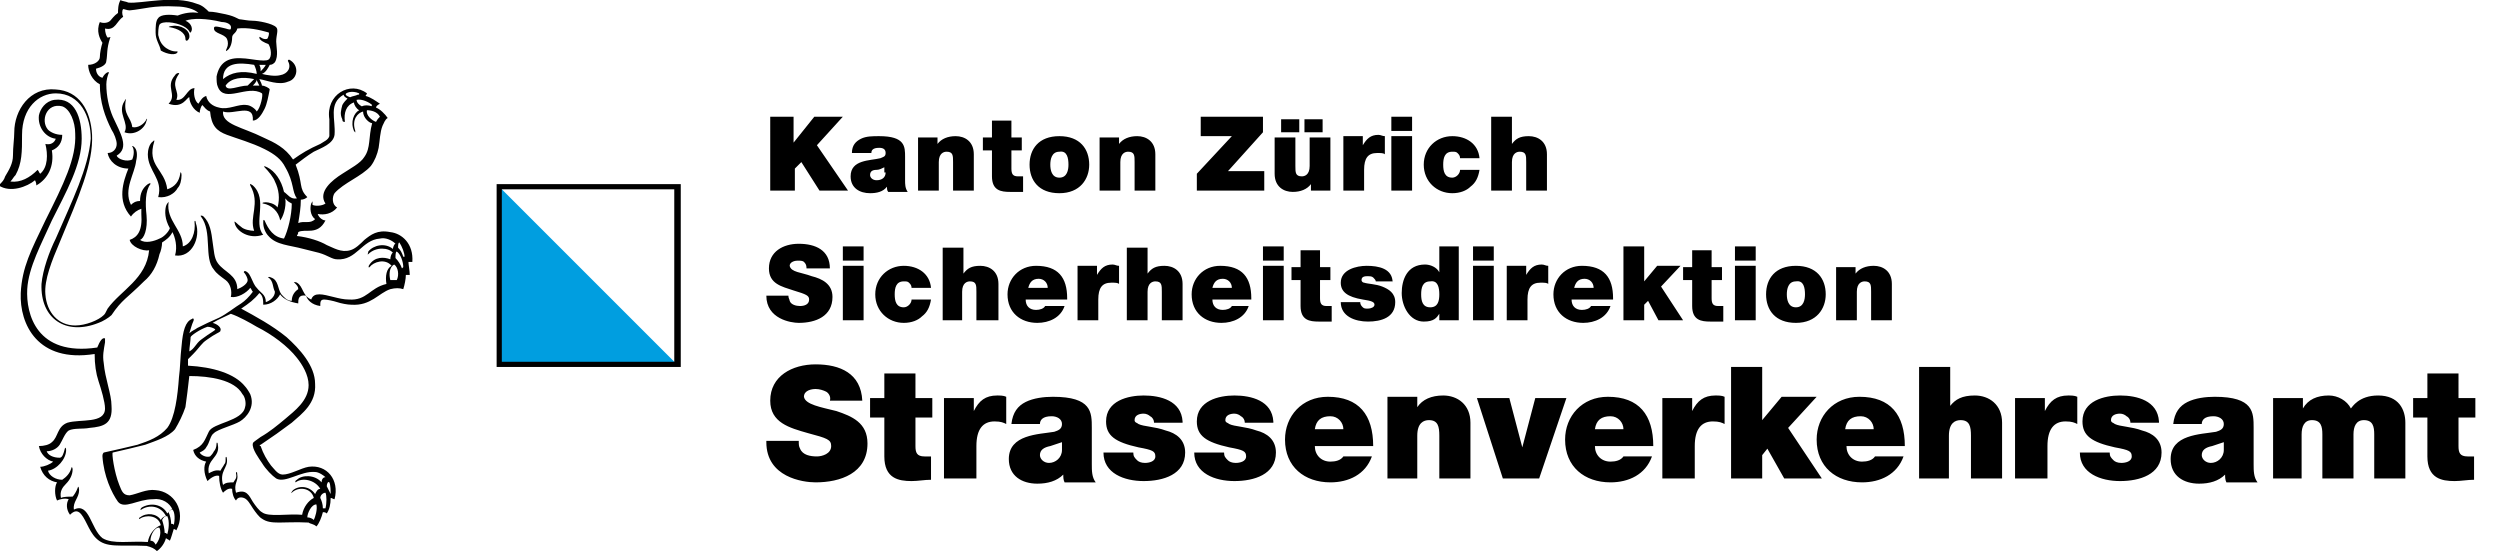
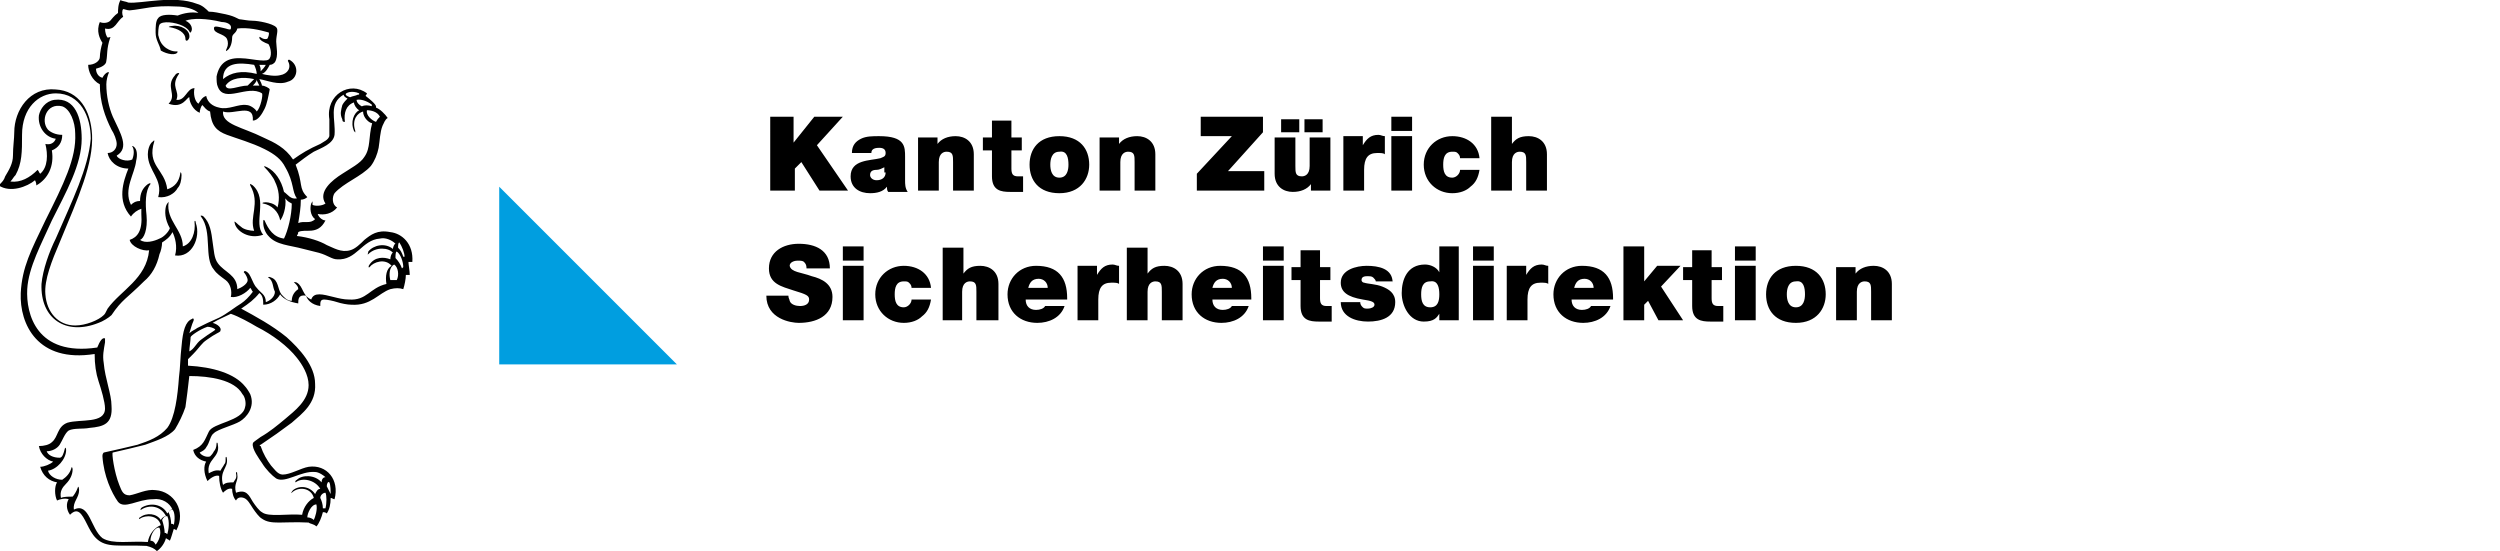
<svg xmlns="http://www.w3.org/2000/svg" version="1.1" id="Ebene_1" x="0px" y="0px" viewBox="0 0 192.8 42.5" style="enable-background:new 0 0 192.8 42.5;" xml:space="preserve">
  <style type="text/css">
	.st0{fill:#009EE0;}
</style>
  <g>
-     <path d="M189.6,28.8h-2.4v1.9h-1.1v1.5h1.1v3c0,1.7,1.1,1.9,2.1,1.9c0.5,0,1-0.1,1.5-0.1v-1.8c-0.2,0-0.4,0-0.5,0   c-0.6,0-0.7-0.3-0.7-0.8v-2.2h1.3v-1.5h-1.3V28.8z M175.1,36.9h2.4v-3.4c0-0.6,0.2-1.1,0.8-1.1c0.7,0,0.8,0.5,0.8,1.1v3.4h2.4v-3.4   c0-0.6,0.2-1.1,0.8-1.1c0.7,0,0.8,0.5,0.8,1.1v3.4h2.4v-4.3c0-1-0.5-2.1-2.1-2.1c-1.5,0-2,0.9-2.1,1c-0.3-0.6-1-1-1.7-1   c-0.9,0-1.6,0.3-2,1h0v-0.8h-2.3V36.9z M173.8,33c0-1.2,0-2.4-3-2.4c-0.7,0-1.5,0.1-2.1,0.4c-0.6,0.3-1,0.8-1.1,1.7h2.2   c0-0.3,0.2-0.6,0.9-0.6c0.4,0,0.8,0.2,0.8,0.6c0,0.4-0.3,0.5-0.6,0.6c-1.2,0.2-3.5,0.2-3.5,2.1c0,1.3,1,1.9,2.2,1.9   c0.8,0,1.5-0.2,2-0.7h0c0,0.2,0,0.4,0.1,0.6h2.4c-0.3-0.4-0.3-0.9-0.3-1.4V33z M171.5,34.7c0,0.6-0.5,1-1,1c-0.4,0-0.7-0.3-0.7-0.6   c0-0.4,0.3-0.6,0.8-0.7c0.3-0.1,0.6-0.2,0.9-0.3V34.7z M166.5,32.5c-0.1-1.6-1.7-2-3-2c-1.2,0-2.9,0.4-2.9,2c0,1.1,0.7,1.6,2.5,2   c1.1,0.2,1.3,0.3,1.3,0.7s-0.5,0.5-0.8,0.5c-0.3,0-0.5-0.1-0.6-0.2c-0.2-0.2-0.3-0.3-0.3-0.6h-2.3c0,1.6,1.6,2.2,3.1,2.2   c1.5,0,3.2-0.5,3.2-2.2c0-1-0.7-1.5-1.5-1.7c-0.8-0.3-1.7-0.3-2.1-0.5c-0.1-0.1-0.3-0.1-0.3-0.3c0-0.4,0.4-0.5,0.7-0.5   c0.2,0,0.4,0.1,0.5,0.2c0.2,0.1,0.3,0.3,0.3,0.5H166.5z M155.5,36.9h2.4v-2.5c0-1.3,0.5-1.9,1.4-1.9c0.5,0,0.7,0.1,0.9,0.2v-2.1   c-0.2-0.1-0.5-0.1-0.7-0.1c-0.9,0-1.4,0.4-1.8,1.2h0v-1h-2.3V36.9z M147.9,36.9h2.4v-3.3c0-1,0.5-1.2,0.9-1.2   c0.7,0,0.8,0.5,0.8,1.2v3.3h2.4v-4.3c0-1.4-1-2.1-2.1-2.1c-1,0-1.5,0.3-1.9,0.8h0v-3h-2.4V36.9z M146.9,34.4c0-2.4-1.1-3.8-3.5-3.8   c-2,0-3.3,1.5-3.3,3.3c0,2.1,1.5,3.3,3.5,3.3c1.4,0,2.7-0.6,3.2-2h-2.2c-0.2,0.3-0.6,0.4-1,0.4c-0.7,0-1.2-0.5-1.2-1.2H146.9z    M142.3,33.1c0.1-0.7,0.5-1,1.2-1c0.6,0,1,0.5,1,1H142.3z M133.5,36.9h2.4v-1.8l0.4-0.5l1.3,2.3h2.9l-2.6-3.9l2.2-2.4h-2.7   l-1.5,1.8v-4.1h-2.4V36.9z M128.3,36.9h2.4v-2.5c0-1.3,0.5-1.9,1.4-1.9c0.5,0,0.7,0.1,0.9,0.2v-2.1c-0.2-0.1-0.5-0.1-0.7-0.1   c-0.9,0-1.4,0.4-1.8,1.2h0v-1h-2.3V36.9z M127.5,34.4c0-2.4-1.1-3.8-3.5-3.8c-2,0-3.3,1.5-3.3,3.3c0,2.1,1.5,3.3,3.5,3.3   c1.4,0,2.7-0.6,3.2-2h-2.2c-0.2,0.3-0.6,0.4-1,0.4c-0.7,0-1.2-0.5-1.2-1.2H127.5z M123,33.1c0.1-0.7,0.5-1,1.2-1c0.6,0,1,0.5,1,1   H123z M120.8,30.7h-2.4l-1,3.8h0l-1-3.8h-2.5l2,6.2h2.8L120.8,30.7z M106.9,36.9h2.4v-3.3c0-1,0.5-1.2,0.9-1.2   c0.7,0,0.8,0.5,0.8,1.2v3.3h2.4v-4.3c0-1.4-1-2.1-2.1-2.1c-0.9,0-1.6,0.3-2,0.9h0v-0.8h-2.3V36.9z M105.9,34.4   c0-2.4-1.1-3.8-3.5-3.8c-2,0-3.3,1.5-3.3,3.3c0,2.1,1.5,3.3,3.5,3.3c1.4,0,2.7-0.6,3.2-2h-2.2c-0.2,0.3-0.6,0.4-1,0.4   c-0.7,0-1.2-0.5-1.2-1.2H105.9z M101.4,33.1c0.1-0.7,0.5-1,1.2-1c0.6,0,1,0.5,1,1H101.4z M98.2,32.5c-0.1-1.6-1.7-2-3-2   c-1.2,0-2.9,0.4-2.9,2c0,1.1,0.7,1.6,2.5,2c1.1,0.2,1.3,0.3,1.3,0.7s-0.5,0.5-0.8,0.5c-0.3,0-0.5-0.1-0.6-0.2   c-0.2-0.2-0.3-0.3-0.3-0.6h-2.3c0,1.6,1.6,2.2,3.1,2.2c1.5,0,3.2-0.5,3.2-2.2c0-1-0.7-1.5-1.5-1.7c-0.8-0.3-1.7-0.3-2.1-0.5   c-0.1-0.1-0.3-0.1-0.3-0.3c0-0.4,0.4-0.5,0.7-0.5c0.2,0,0.4,0.1,0.5,0.2c0.2,0.1,0.3,0.3,0.3,0.5H98.2z M91.2,32.5   c-0.1-1.6-1.7-2-3-2c-1.2,0-2.9,0.4-2.9,2c0,1.1,0.7,1.6,2.5,2c1.1,0.2,1.3,0.3,1.3,0.7s-0.5,0.5-0.8,0.5c-0.3,0-0.5-0.1-0.6-0.2   c-0.2-0.2-0.3-0.3-0.3-0.6h-2.3c0,1.6,1.6,2.2,3.1,2.2c1.5,0,3.2-0.5,3.2-2.2c0-1-0.7-1.5-1.5-1.7c-0.8-0.3-1.7-0.3-2.1-0.5   c-0.1-0.1-0.3-0.1-0.3-0.3c0-0.4,0.4-0.5,0.7-0.5c0.2,0,0.4,0.1,0.5,0.2c0.2,0.1,0.3,0.3,0.3,0.5H91.2z M84.2,33c0-1.2,0-2.4-3-2.4   c-0.7,0-1.5,0.1-2.1,0.4c-0.6,0.3-1,0.8-1.1,1.7h2.2c0-0.3,0.2-0.6,0.9-0.6c0.4,0,0.8,0.2,0.8,0.6c0,0.4-0.3,0.5-0.6,0.6   c-1.2,0.2-3.5,0.2-3.5,2.1c0,1.3,1,1.9,2.2,1.9c0.8,0,1.5-0.2,2-0.7h0c0,0.2,0,0.4,0.1,0.6h2.4c-0.3-0.4-0.3-0.9-0.3-1.4V33z    M81.9,34.7c0,0.6-0.5,1-1,1c-0.4,0-0.7-0.3-0.7-0.6c0-0.4,0.3-0.6,0.8-0.7c0.3-0.1,0.6-0.2,0.9-0.3V34.7z M72.9,36.9h2.4v-2.5   c0-1.3,0.5-1.9,1.4-1.9c0.5,0,0.7,0.1,0.9,0.2v-2.1c-0.2-0.1-0.5-0.1-0.7-0.1c-0.9,0-1.4,0.4-1.8,1.2h0v-1h-2.3V36.9z M70.6,28.8   h-2.4v1.9h-1.1v1.5h1.1v3c0,1.7,1.1,1.9,2.1,1.9c0.5,0,1-0.1,1.5-0.1v-1.8c-0.2,0-0.4,0-0.5,0c-0.6,0-0.7-0.3-0.7-0.8v-2.2h1.3   v-1.5h-1.3V28.8z M59.1,34.1c0,2.7,2.8,3.1,3.8,3.1c1.9,0,4-0.7,4-3c0-1.6-1.2-2.1-2.4-2.5c-1.2-0.3-2.4-0.5-2.5-1.1   c0-0.5,0.6-0.6,0.9-0.6c0.3,0,0.6,0.1,0.8,0.2c0.2,0.1,0.4,0.4,0.3,0.7h2.5c-0.1-2.1-1.7-2.8-3.6-2.8c-1.8,0-3.5,0.9-3.5,2.8   c0,1.7,1.5,2.1,2.9,2.5c1.5,0.4,1.8,0.5,1.8,1c0,0.6-0.7,0.8-1.1,0.8c-0.5,0-1.1-0.1-1.3-0.6c-0.1-0.2-0.1-0.3-0.1-0.6H59.1z" />
    <path d="M141.6,24.7h1.6v-2.2c0-0.7,0.4-0.8,0.6-0.8c0.5,0,0.5,0.3,0.5,0.8v2.2h1.6v-2.8c0-1-0.7-1.4-1.4-1.4   c-0.6,0-1.1,0.2-1.4,0.6h0v-0.5h-1.5V24.7z M139.2,22.7c0,0.4-0.1,1-0.7,1c-0.6,0-0.7-0.6-0.7-1c0-0.4,0.1-1,0.7-1   C139.1,21.6,139.2,22.2,139.2,22.7 M140.8,22.7c0-1.2-0.7-2.2-2.3-2.2s-2.3,1-2.3,2.2c0,1.2,0.7,2.2,2.3,2.2S140.8,23.8,140.8,22.7    M135.4,19h-1.6v1.1h1.6V19z M133.8,24.7h1.6v-4.2h-1.6V24.7z M132.1,19.3h-1.6v1.3h-0.7v1h0.7v2c0,1.1,0.7,1.2,1.4,1.2   c0.3,0,0.7,0,1,0v-1.2c-0.1,0-0.2,0-0.4,0c-0.4,0-0.5-0.2-0.5-0.6v-1.4h0.8v-1h-0.8V19.3z M125.2,24.7h1.6v-1.2l0.3-0.3l0.8,1.5   h1.9l-1.7-2.6l1.5-1.6h-1.8l-1,1.2V19h-1.6V24.7z M124.4,23c0-1.6-0.7-2.5-2.4-2.5c-1.3,0-2.2,1-2.2,2.2c0,1.4,1,2.2,2.3,2.2   c0.9,0,1.8-0.4,2.1-1.3h-1.5c-0.1,0.2-0.4,0.3-0.7,0.3c-0.5,0-0.8-0.3-0.8-0.8H124.4z M121.4,22.2c0.1-0.4,0.3-0.7,0.8-0.7   c0.4,0,0.7,0.3,0.7,0.7H121.4z M116.2,24.7h1.6v-1.6c0-0.9,0.3-1.3,1-1.3c0.3,0,0.5,0,0.6,0.1v-1.4c-0.2,0-0.3-0.1-0.5-0.1   c-0.6,0-0.9,0.3-1.2,0.8h0v-0.7h-1.5V24.7z M115.2,19h-1.6v1.1h1.6V19z M113.6,24.7h1.6v-4.2h-1.6V24.7z M111,22.7   c0,0.5-0.1,1-0.7,1c-0.6,0-0.7-0.5-0.7-1c0-0.5,0.1-1,0.7-1C110.9,21.6,111,22.2,111,22.7 M112.6,19H111v2h0   c-0.2-0.4-0.7-0.6-1.1-0.6c-1.4,0-1.8,1.2-1.8,2.2c0,1,0.6,2.2,1.7,2.2c0.8,0,1-0.3,1.2-0.6h0v0.5h1.5V19z M107.4,21.8   c0-1.1-1.1-1.3-2-1.3c-0.8,0-2,0.3-2,1.3c0,0.7,0.5,1.1,1.7,1.3c0.7,0.1,0.9,0.2,0.9,0.4s-0.3,0.3-0.5,0.3c-0.2,0-0.3,0-0.4-0.1   c-0.1-0.1-0.2-0.2-0.2-0.4h-1.5c0,1.1,1.1,1.5,2.1,1.5c1,0,2.1-0.3,2.1-1.5c0-0.7-0.5-1-1-1.2c-0.5-0.2-1.1-0.2-1.4-0.3   c-0.1,0-0.2-0.1-0.2-0.2c0-0.3,0.3-0.3,0.5-0.3c0.1,0,0.3,0,0.4,0.1c0.1,0.1,0.2,0.2,0.2,0.3H107.4z M101.9,19.3h-1.6v1.3h-0.7v1   h0.7v2c0,1.1,0.7,1.2,1.4,1.2c0.3,0,0.7,0,1,0v-1.2c-0.1,0-0.2,0-0.4,0c-0.4,0-0.5-0.2-0.5-0.6v-1.4h0.8v-1h-0.8V19.3z M99,19h-1.6   v1.1H99V19z M97.4,24.7H99v-4.2h-1.6V24.7z M96.5,23c0-1.6-0.7-2.5-2.4-2.5c-1.3,0-2.2,1-2.2,2.2c0,1.4,1,2.2,2.3,2.2   c0.9,0,1.8-0.4,2.1-1.3H95c-0.1,0.2-0.4,0.3-0.7,0.3c-0.5,0-0.8-0.3-0.8-0.8H96.5z M93.5,22.2c0.1-0.4,0.3-0.7,0.8-0.7   c0.4,0,0.7,0.3,0.7,0.7H93.5z M86.9,24.7h1.6v-2.2c0-0.7,0.4-0.8,0.6-0.8c0.5,0,0.5,0.3,0.5,0.8v2.2h1.6v-2.8c0-1-0.7-1.4-1.4-1.4   c-0.7,0-1,0.2-1.3,0.6h0v-2h-1.6V24.7z M83.1,24.7h1.6v-1.6c0-0.9,0.3-1.3,1-1.3c0.3,0,0.5,0,0.6,0.1v-1.4c-0.2,0-0.3-0.1-0.5-0.1   c-0.6,0-0.9,0.3-1.2,0.8h0v-0.7h-1.5V24.7z M82.3,23c0-1.6-0.7-2.5-2.4-2.5c-1.3,0-2.2,1-2.2,2.2c0,1.4,1,2.2,2.3,2.2   c0.9,0,1.8-0.4,2.1-1.3h-1.5c-0.1,0.2-0.4,0.3-0.7,0.3c-0.5,0-0.8-0.3-0.8-0.8H82.3z M79.3,22.2c0.1-0.4,0.3-0.7,0.8-0.7   c0.4,0,0.7,0.3,0.7,0.7H79.3z M72.6,24.7h1.6v-2.2c0-0.7,0.4-0.8,0.6-0.8c0.5,0,0.5,0.3,0.5,0.8v2.2H77v-2.8c0-1-0.7-1.4-1.4-1.4   c-0.7,0-1,0.2-1.3,0.6h0v-2h-1.6V24.7z M71.8,22.2c-0.1-1.1-1-1.7-2.1-1.7c-1.2,0-2.2,0.9-2.2,2.2s1,2.2,2.2,2.2   c0.6,0,1.1-0.2,1.4-0.5c0.4-0.3,0.6-0.7,0.7-1.3h-1.5c0,0.3-0.3,0.6-0.6,0.6c-0.6,0-0.7-0.5-0.7-1s0.1-1,0.7-1c0.2,0,0.3,0,0.4,0.1   c0.1,0.1,0.2,0.2,0.2,0.4H71.8z M66.6,19H65v1.1h1.6V19z M65,24.7h1.6v-4.2H65V24.7z M59.1,22.8c0,1.8,1.9,2.1,2.5,2.1   c1.3,0,2.6-0.5,2.6-2c0-1-0.8-1.4-1.6-1.6C61.8,21,61,21,60.9,20.5c0-0.3,0.4-0.4,0.6-0.4c0.2,0,0.4,0,0.5,0.1   c0.1,0.1,0.2,0.2,0.2,0.5H64c0-1.4-1.1-1.9-2.4-1.9c-1.2,0-2.3,0.6-2.3,1.9c0,1.2,1,1.4,1.9,1.7c1,0.3,1.2,0.4,1.2,0.7   c0,0.4-0.4,0.5-0.7,0.5c-0.3,0-0.7-0.1-0.8-0.4c0-0.1-0.1-0.2-0.1-0.4H59.1z" />
    <path d="M115,14.7h1.6v-2.2c0-0.7,0.4-0.8,0.6-0.8c0.5,0,0.5,0.3,0.5,0.8v2.2h1.6v-2.8c0-1-0.7-1.4-1.4-1.4c-0.7,0-1,0.2-1.3,0.6h0   V9H115V14.7z M114.1,12.2c-0.1-1.1-1-1.7-2.1-1.7c-1.2,0-2.2,0.9-2.2,2.2c0,1.3,1,2.2,2.2,2.2c0.6,0,1.1-0.2,1.4-0.5   c0.4-0.3,0.6-0.7,0.7-1.3h-1.5c0,0.3-0.3,0.6-0.6,0.6c-0.6,0-0.7-0.5-0.7-1c0-0.5,0.1-1,0.7-1c0.2,0,0.3,0,0.4,0.1   c0.1,0.1,0.2,0.2,0.2,0.4H114.1z M108.9,9h-1.6v1.1h1.6V9z M107.3,14.7h1.6v-4.2h-1.6V14.7z M103.6,14.7h1.6v-1.6   c0-0.9,0.3-1.3,1-1.3c0.3,0,0.5,0,0.6,0.1v-1.4c-0.2,0-0.3-0.1-0.5-0.1c-0.6,0-0.9,0.3-1.2,0.8h0v-0.7h-1.5V14.7z M98.8,10.2h1.4   v-1h-1.4V10.2z M100.6,10.2h1.4v-1h-1.4V10.2z M102.6,10.6H101v2.2c0,0.7-0.4,0.8-0.6,0.8c-0.5,0-0.5-0.3-0.5-0.8v-2.2h-1.6v2.8   c0,1,0.7,1.4,1.4,1.4c0.6,0,1.1-0.2,1.4-0.6h0v0.5h1.5V10.6z M92.4,14.7h5.1v-1.5h-2.8l2.7-3V9h-4.8v1.5H95l-2.7,2.9V14.7z    M84.8,14.7h1.6v-2.2c0-0.7,0.4-0.8,0.6-0.8c0.5,0,0.5,0.3,0.5,0.8v2.2h1.6v-2.8c0-1-0.7-1.4-1.4-1.4c-0.6,0-1.1,0.2-1.4,0.6h0   v-0.5h-1.5V14.7z M82.4,12.7c0,0.4-0.1,1-0.7,1c-0.6,0-0.7-0.6-0.7-1c0-0.4,0.1-1,0.7-1C82.3,11.6,82.4,12.2,82.4,12.7 M84,12.7   c0-1.2-0.7-2.2-2.3-2.2c-1.6,0-2.3,1-2.3,2.2c0,1.2,0.7,2.2,2.3,2.2C83.3,14.9,84,13.8,84,12.7 M78.1,9.3h-1.6v1.3h-0.7v1h0.7v2   c0,1.1,0.7,1.2,1.4,1.2c0.3,0,0.7,0,1,0v-1.2c-0.1,0-0.2,0-0.4,0c-0.4,0-0.5-0.2-0.5-0.6v-1.4h0.8v-1h-0.8V9.3z M70.8,14.7h1.6   v-2.2c0-0.7,0.4-0.8,0.6-0.8c0.5,0,0.5,0.3,0.5,0.8v2.2h1.6v-2.8c0-1-0.7-1.4-1.4-1.4c-0.6,0-1.1,0.2-1.4,0.6h0v-0.5h-1.5V14.7z    M69.8,12.1c0-0.8,0-1.6-2-1.6c-0.5,0-1,0-1.4,0.2c-0.4,0.2-0.7,0.5-0.7,1.1h1.5c0-0.2,0.1-0.4,0.6-0.4c0.3,0,0.5,0.1,0.5,0.4   c0,0.3-0.2,0.3-0.4,0.4c-0.8,0.2-2.3,0.1-2.3,1.4c0,0.9,0.7,1.3,1.5,1.3c0.5,0,1-0.1,1.3-0.5h0c0,0.1,0,0.3,0.1,0.4H70   c-0.2-0.3-0.2-0.6-0.2-0.9V12.1z M68.3,13.3c0,0.4-0.3,0.6-0.7,0.6c-0.3,0-0.5-0.2-0.5-0.4c0-0.3,0.2-0.4,0.5-0.4   c0.2,0,0.4-0.1,0.6-0.2V13.3z M59.5,14.7h1.8v-1.7l0.5-0.5l1.4,2.2h2.2l-2.4-3.5L65,9h-2.2l-1.6,2h0V9h-1.8V14.7z" />
-     <path d="M11.6,41.7c0.2,0,0.3,0.1,0.4,0.3c0.2-0.2,0.5-0.8,0.3-1.3C12,40.6,11.6,41.2,11.6,41.7 M12.5,40.1c0.1,0.3,0.2,0.7,0.2,1   c0.1,0,0.1,0,0.2,0.1c0.1-0.3,0.2-1,0-1.4C12.7,39.8,12.6,39.9,12.5,40.1 M13.4,40.5c0.1-0.4,0.1-1-0.1-1.2c0-0.1-0.3,0.1-0.3,0.2   c0.1,0.2,0.2,0.6,0.2,0.9C13.3,40.4,13.4,40.4,13.4,40.5 M23.7,39.9c0.2,0,0.4,0.1,0.5,0.2c0.1-0.2,0.3-0.8,0.2-1.2   C24,38.9,23.7,39.6,23.7,39.9 M24.7,38.4c0.1,0.2,0.2,0.5,0.2,0.8c0.1,0,0.1,0,0.2,0c0.1-0.4,0.1-1,0-1.2   C24.9,38,24.7,38.2,24.7,38.4 M25.5,38.1c0-0.2,0-0.7-0.1-0.9c-0.1-0.1-0.2,0.1-0.2,0.3c0.1,0.2,0.2,0.4,0.3,0.6   C25.4,38.1,25.4,38.1,25.5,38.1 M16,25.2c-0.6,0.2-1.3,0.7-1.3,0.8c0,0.3-0.1,0.8-0.1,1.1c0.4-0.2,0.5-0.6,0.9-0.9   c0.8-0.6,1.1-0.7,1.1-0.8C16.5,25.3,16.2,25.2,16,25.2 M24.3,36.4c-1.1-0.1-2.3,0.9-3,0.5c-0.3-0.2-0.8-0.7-1.1-1.2   c-0.2-0.3-0.8-1.1-0.7-1.5c0-0.1,0.2-0.2,0.6-0.5c0.7-0.4,1.3-0.9,1.9-1.4c0.7-0.6,1.8-1.4,1.8-2.6c0-0.8-0.5-1.6-0.9-2.1   c-0.7-0.9-1.9-1.8-3.1-2.4c-0.5-0.3-1.4-0.8-2-1c-0.6,0.3-0.9,0.4-1.4,0.7c0.4,0.1,0.7,0.4,0.6,0.6c0,0.1-0.1,0.1-0.6,0.4   c-0.3,0.2-0.6,0.4-0.7,0.5c-0.3,0.3-0.5,0.6-0.8,0.9c-0.2,0.2-0.3,0.3-0.4,0.4c0,0.2,0,0.3,0,0.5c1.9,0.1,3.6,0.6,4.4,1.6   c0.1,0.1,0.3,0.4,0.4,0.6c0.4,1-0.3,1.8-0.8,2.1c-0.5,0.3-1.7,0.6-2,0.9c-0.3,0.2-0.3,0.7-0.6,1.1c-0.1,0.2-0.3,0.3-0.5,0.4   c0.1,0.2,0.5,0.4,0.8,0.3c0.1-0.1,0.2-0.2,0.3-0.4c0.1-0.1,0.2-0.3,0.2-0.6c0-0.1,0.1-0.1,0.1,0.1c0.2,1-0.9,1.1-0.7,2.2   c0.2-0.1,0.5-0.3,0.9-0.2c0.1-0.2,0.2-0.3,0.3-0.5c0.1-0.1,0.1-0.2,0.1-0.5c0-0.1,0.1-0.1,0.1,0.1c0.1,0.7-0.6,0.9-0.3,2   c0.2-0.2,0.5-0.2,0.8-0.2c0.1-0.2,0.3-0.3,0.2-0.7c0-0.1,0.1-0.2,0.1,0.1c0.1,0.5-0.3,0.7-0.1,1.4c0.8-0.3,1,0.2,1.3,0.7   c0.2,0.3,0.5,0.7,0.7,0.8c0.5,0.4,2,0.1,3.1,0.2c0.1-0.6,0.5-1.1,0.9-1.3c-0.2-0.8-1.2-0.9-1.7-0.4c-0.1,0.1,0-0.1,0.1-0.2   c0.5-0.4,1.3-0.3,1.7,0.3c0.1-0.2,0.2-0.4,0.4-0.4c-0.4-0.7-1.4-0.9-1.9-0.5c0,0-0.1-0.1,0.1-0.2c0.4-0.4,1.4-0.4,1.9,0.2   c0-0.2,0.1-0.4,0.3-0.4C25,36.7,24.6,36.4,24.3,36.4 M30.4,20.4c-0.4,0.2-0.4,0.8-0.3,1.2c0.2,0,0.3,0,0.5,0   C30.8,21.2,30.7,20.6,30.4,20.4 M31.1,20.6c0-0.4-0.2-1-0.5-1.2c-0.1,0-0.1,0.3-0.1,0.5c0.2,0.2,0.4,0.5,0.5,0.8   C31,20.7,31.1,20.6,31.1,20.6 M30.7,19.1c0.2,0.2,0.3,0.4,0.4,0.7c0,0,0.1,0,0.1,0c0-0.3-0.2-0.8-0.4-1.1   C30.7,18.7,30.7,19,30.7,19.1 M29.3,9c-0.2-0.4-0.7-0.5-1-0.5c-0.1,0.4,0.4,0.8,0.7,0.9C29.1,9.2,29.2,9.1,29.3,9 M28.7,8.1   c-0.2-0.2-0.8-0.5-1.2-0.4c0,0.2,0.2,0.4,0.4,0.5c0.2-0.1,0.5-0.1,0.8,0C28.6,8.2,28.7,8.1,28.7,8.1 M26.4,9.2   c-0.2-0.4-0.1-0.7,0-1.1c0.1-0.2,0.3-0.4,0.4-0.5c-0.2-0.1-0.3-0.2-0.3-0.3c-1.2,0.7-0.6,1.9-0.7,3.1c-0.1,0.7-1,1-1.6,1.3   c-0.5,0.3-1,0.7-1.4,1c0.6,1.5,0.2,1.8,0.9,2.5c-0.1,0.1-0.3,0.2-0.5,0.2c0,0.6-0.1,1.2-0.2,1.8c0.5-0.2,0.9,0.1,1.3-0.3   c-0.4-0.3-0.4-0.9-0.3-1.2c0.1-0.2,0.1-0.2,0.1-0.1c0,0.1,0,0.2,0,0.2c0.2,0.1,0.7,0.1,1-0.1c-0.6-0.9,0.5-1.8,1.3-2.3   c0.6-0.4,1.4-0.8,1.7-1.3c0.5-0.7,0.3-1.5,0.6-2.6C28.5,9.5,28,9.1,28,8.6c-0.4,0.1-0.9,0.6-0.6,1.5c0,0.2,0,0.1-0.1,0   c-0.3-0.7,0-1.4,0.4-1.6c-0.2-0.1-0.4-0.4-0.4-0.6c-0.6,0.2-0.8,0.8-0.7,1.5C26.5,9.4,26.4,9.4,26.4,9.2 M27.7,7.2   c-0.2-0.1-0.7-0.2-1,0c-0.1,0.1,0,0.2,0.3,0.3c0.2-0.1,0.4-0.1,0.6-0.2C27.7,7.3,27.7,7.3,27.7,7.2 M19.8,6.2   C19.8,6.1,19.7,6.2,19.8,6.2c-0.1,0.2-0.2,0.3-0.3,0.4c0.1,0,0.4,0,0.5,0C19.9,6.4,19.8,6.2,19.8,6.2 M17.4,6.6c0.1,0.5,1,0,1.7,0   c0.2-0.2,0.4-0.4,0.5-0.5C18.7,5.9,17.8,6,17.4,6.6 M20,5c0.1,0.2,0.1,0.3,0.1,0.4c0,0.1,0,0.1,0,0.1c0.1-0.1,0.3-0.3,0.4-0.5   C20.3,5,20.1,5,20,5 M17.2,6.1c0.6-0.5,1.4-0.7,2.6-0.4c0-0.2-0.1-0.5-0.2-0.7C18.4,4.8,17.2,4.8,17.2,6.1 M13.6,0.5   c-1.8-0.1-2.5,0.2-3.6,0.3c-0.2,0-0.4-0.1-0.5-0.1c-0.1,0.1-0.1,0.4,0,0.6C9,1.6,8.9,2.4,8.1,2.2C8.1,2.5,8.2,2.8,8.3,2.9   c0.1,0,0.3-0.1,0.2,0C8.2,3.8,8.3,4.2,8.2,4.7c0,0.3-0.4,0.5-0.8,0.6c0,0.2,0.1,0.6,0.5,0.7c0.2-0.4,0.5-0.5,0.5-0.4   C8.3,5.8,8.2,6.2,8.2,6.5c0,0.9,0.2,1.8,0.5,2.5c0.6,1.3,1.3,2.4,0.3,3c0.1,0.3,0.8,0.5,1.2,0.3c0.2-0.5,0.1-0.9,0-1   c0,0,0-0.1,0.1,0c0.3,0.2,0.3,0.7,0.2,1.1c-0.1,1-1,2.2-0.4,3.4c0.2-0.2,0.4-0.3,0.7-0.3c0-0.6,0.2-1,0.6-1.3   c0.2-0.1,0.2-0.1,0.2,0c-0.4,0.5-0.4,1.5-0.3,2.4c0.1,1.1-0.2,1.8-0.5,1.9c0.4,0.3,1.1,0.1,1.5-0.1c0.3-0.1,0.7-0.5,0.8-0.8   c-0.4-0.7-0.4-1.3-0.3-1.7c0.1-0.3,0.3-0.4,0.2-0.3c-0.2,1.4,1.1,2.1,1.1,3.4c0.7-0.2,1-1.1,0.9-1.9c0-0.1,0.1-0.1,0.1,0.1   c0.4,1.1-0.3,2.7-1.6,2.5c0.2-0.7,0-1.4-0.2-1.8c-0.2,0.4-0.5,0.6-0.8,0.8c0,0.3-0.1,0.7-0.2,0.9c-0.2,0.9-0.6,1.6-1.2,2.1   c-1.3,1.3-1.7,1.4-2.5,2.6c-0.2,0.2-0.7,0.5-1,0.6c-2.5,1-4.5-0.3-4.4-3c0.1-1.1,0.6-2.5,1.1-3.5c1.3-3,2.5-5.4,2.7-7.7   C7,9,6.2,7.2,4.3,7.2c-1.3,0-2.6,1.1-2.6,3.2c0,1.3,0,2.2-0.5,3.1C1,13.7,1,13.8,0.8,14c0.8,0.1,1.5-0.3,2.1-0.9   C3,13.2,3,13.3,3.1,13.4c0.6-0.5,0.6-1.5,0.4-2.3c0.4,0.1,0.7-0.1,0.8-0.4c-0.8-0.1-1.4-0.9-1.3-1.8c0.1-0.5,0.5-1.1,1.2-1.2   c1.6-0.2,2.1,1.4,2.1,3c0,2-1.2,4.1-2.3,6.3c-0.8,1.8-1.8,3.6-1.9,5.3c-0.1,1.9,0.7,5.2,5.4,4.5c0.2-0.5,0.4-0.8,0.6-0.7   c0,0,0,0.1,0,0.3C8,27,7.9,27.4,8,28c0.1,1.2,0.6,2.4,0.6,3.3C8.7,32.7,8,32.9,6.9,33c-0.5,0.1-1.2,0-1.6,0.2   C5,33.4,4.8,34,4.6,34.3c-0.2,0.3-0.6,0.5-1,0.5c0.1,0.3,0.5,0.5,1,0.5C4.8,35.3,4.9,35,5,34.6c0-0.1,0.1-0.1,0.1,0.1   c0,0.7-0.7,1.5-1.4,1.6C3.8,36.7,4.3,37,4.8,37c0.3-0.2,0.6-0.5,0.7-0.9c0-0.1,0.1-0.1,0.1,0.1c0,0.4-0.2,0.8-0.5,1.1   c-0.3,0.3-0.5,0.6-0.4,1.1c0.2-0.1,0.6-0.1,0.9-0.1c0.1-0.1,0.3-0.4,0.4-0.7c0-0.1,0.1-0.1,0.1,0.2c0,0.6-0.5,0.9-0.4,1.5   c1.2-0.6,1.3,1.5,2.2,2.2c0.8,0.5,2.2,0.2,3.5,0.3c0.1-0.6,0.5-1.1,1-1.3c-0.2-0.8-1.2-0.8-1.6-0.5c-0.1,0.1-0.1-0.1,0-0.1   c0.5-0.4,1.3-0.3,1.6,0.2c0.1-0.2,0.3-0.3,0.4-0.3c-0.4-0.8-1.3-0.9-1.9-0.5c-0.1,0.1-0.1-0.1,0.1-0.2c0.8-0.4,1.6-0.1,1.9,0.5   c0.1-0.1,0.2-0.3,0.4-0.3c-0.2-0.5-0.8-0.9-1.5-0.8c-1.2,0-2.2,0.8-2.7,0.2c-0.5-0.7-1.1-2-1.2-3.5c0-0.1,0-0.2,0.1-0.3   c0.9-0.2,1.8-0.4,2.6-0.6c0.9-0.3,1.7-0.6,2.3-1.3c0.6-0.8,0.8-2.5,0.9-3.9c0.1-0.7,0.1-1.6,0.2-2.4c0.1-1.2,0.3-1.9,0.8-2.1   c0.1-0.1,0.2,0,0.1,0.2c-0.1,0.2-0.2,0.6-0.3,0.9c0.2-0.2,0.5-0.3,0.6-0.4c0.6-0.3,1-0.5,1.7-0.8c0.6-0.3,1.2-0.8,1.7-1.1   c0.3-0.2,0.6-0.5,0.9-0.9c-0.1-0.1-0.1-0.2-0.2-0.3c-0.3,0.4-1,0.8-1.5,0.7c0.1-0.4,0-1-0.4-1.3c-0.4-0.3-0.7-0.5-0.9-0.8   c-0.8-0.9-0.1-2.9-1-4.1c-0.1-0.1,0.1-0.1,0.2,0c0.5,0.5,0.6,1.2,0.7,2c0.1,0.6,0.1,1.2,0.4,1.6c0.5,0.7,1.5,0.9,1.5,2   c0.3-0.1,0.8-0.4,0.8-0.7c0-0.1-0.1-0.4-0.3-0.6c0,0,0-0.1,0.1-0.1c0.3,0.1,0.4,0.4,0.5,0.6c0.1,0.2,0.2,0.5,0.4,0.7   c0.3,0.4,0.7,0.5,0.7,1.1c0.3-0.1,0.7-0.4,0.7-0.8c-0.2-0.4-0.1-0.8-0.5-1.1c-0.1,0,0-0.1,0.2,0c0.6,0.2,0.5,0.9,0.8,1.3   c0.2,0.2,0.4,0.5,0.8,0.5c0-0.4,0.2-0.7,0.5-0.9c0-0.2-0.1-0.3-0.3-0.5c-0.1,0,0-0.1,0.2,0c0.5,0.3,0.4,1,1.1,1.3   c0.2-0.6,0.9-0.4,1.7-0.2c0.4,0.1,0.8,0.2,1.2,0.2c1.4,0.1,1.6-0.9,2.9-1.2c-0.1-0.6,0-1.2,0.4-1.4c-0.5-0.6-1.4-0.3-1.7,0.1   c-0.1,0.1-0.1-0.1,0-0.2c0.4-0.6,1.1-0.6,1.6-0.4c0-0.2,0.1-0.5,0.2-0.5c-0.3-0.4-1.3-0.5-1.9,0.1c-0.1,0.1,0-0.1,0-0.2   c0.4-0.5,1.3-0.7,1.9-0.2c0-0.1,0.1-0.4,0.2-0.4c-0.3-0.3-0.8-0.5-1.2-0.4c-1.4,0.1-1.8,1.7-3.3,1.6c-0.4,0-0.7-0.3-1.4-0.5   c-0.4-0.1-0.8-0.2-1.2-0.3c-1.1-0.3-2.1-0.3-2.7-1c-0.2-0.2-0.4-0.6-0.4-1c0-0.2,0-0.3,0.1-0.2c0.3,0.7,0.7,1.3,1.5,1.4   c0.3-0.6,0.6-1.8,0.6-2.7c-0.4-0.2-0.4-0.3-0.5-0.4c0.1,0.7-0.2,1.5-0.4,1.7c-0.1-0.7-0.7-1.2-1.3-1.3c-0.1,0-0.1-0.1,0.2-0.1   c0.2,0,0.7,0.1,0.9,0.4c0.2-0.7,0.1-1.4-0.2-2c-0.1-0.3-0.5-0.8-0.8-1.1c-0.1-0.1,0-0.1,0.2,0c0.6,0.3,1.1,1,1.3,1.9   c0.3,0.2,0.5,0.6,1,0.5c-0.4-0.5-0.2-1.2-0.9-2.4c-0.3-0.6-0.8-1-1.6-1.4c-1-0.5-2.1-0.8-2.9-1.1c-0.8-0.3-1.2-0.7-1.3-1.8   c-0.3-0.1-0.4-0.3-0.6-0.5c-0.1,0.1-0.2,0.4-0.2,0.6c-0.5-0.2-0.8-0.8-0.8-1.2c-0.2,0-0.5,0.9-1.6,0.5c0.7-0.7-0.3-1.3,0.5-2.2   c0.1-0.2,0.4-0.2,0.3-0.1c-0.7,1,0.1,1.3-0.2,2c0.7,0.1,0.8-0.9,1.4-0.9c-0.1,0.4,0,1,0.3,1.2c0.2-0.3,0.3-0.5,0.6-0.6   c0.1,0.5,0.5,0.8,1,0.9c0.7,0.2,1.5-0.3,2.1-0.2c0.3,0,0.7,0.3,0.8,0.5c0.3-0.3,0.5-1.3,0.4-1.4c-1.1-0.7-2.9,0.8-3.4-0.5   c-0.1-0.2-0.1-0.5-0.1-0.8c0.2-1,0.8-1.5,2-1.4c0.5,0,1.7,0.3,2,0.1c0.3-0.2,0.2-0.9,0-1.2c-0.3-0.1-0.7-0.3-0.7-0.5   c0-0.2,0.2,0.2,0.6,0.1c0.1-0.1,0.2-0.5,0.1-0.5c-0.7-0.2-1.6-0.4-2.4-0.3c-0.1,0.4-0.4,0.4-0.4,0.7c0,0.5-0.2,0.9-0.4,1   c-0.1,0.1-0.1,0,0-0.2c0.1-0.2,0.1-0.5,0-0.7c-0.2-0.4-1-0.4-1-0.8c0-0.2,0.1-0.2,0.9,0c0.3,0.1,0.4,0.1,0.4,0   c0.1-0.3-0.3-0.5-0.7-0.5c-1.2-0.3-2.3-0.3-2.8-0.1c0.5,0.2,0.6,0.7,0.4,0.9c-0.1,0.1,0-0.2-0.6-0.5c-0.6-0.3-1.6-0.4-1.8-0.1   c-0.1,0.2-0.1,0.6-0.1,0.8c0.1,0.4,0.2,0.7,0.6,1c0.6,0.4,0.9,0.2,0.9,0.3c-0.1,0.3-0.8,0.2-1.3-0.1C12.3,3.4,12,3.1,12,2.5   c0-0.4,0-0.9,0.2-1.1c0.2-0.3,0.9-0.3,1.5-0.2C14.2,1,14.8,0.9,15.3,1C15,0.7,14.3,0.5,13.6,0.5 M20.8,5c-0.1,0.2-0.3,0.6-0.6,0.7   c0.4,0.1,1,0.2,1.4,0.1c0.6-0.1,0.9-0.6,0.6-1.1c0,0,0-0.1,0.1-0.1C23.1,5,23,6.1,22.2,6.3c-0.7,0.3-1.6-0.1-2.2-0.2   c0.1,0.2,0.2,0.4,0.2,0.5c0.2,0,0.6,0.2,0.6,0.3c-0.1,0.5-0.2,1.1-0.4,1.5c-0.2,0.4-0.5,0.9-0.9,0.9c0.1-1.4-1.5-0.4-2.3-0.7   c-0.1,1,1.5,1.2,3.1,2c0.9,0.4,1.7,0.8,2.3,1.7c0.7-0.5,1.2-0.8,2.1-1.2c0.3-0.2,0.6-0.3,0.7-0.6c0-0.2,0-0.9,0-1.3   c-0.3-1.9,1.6-3,2.9-2c0,0.1-0.1,0.1-0.1,0.2c0.4,0.1,0.8,0.4,1.1,0.6C29.1,8.1,29,8.2,29,8.3c0.3,0.1,0.7,0.5,0.9,0.8   c-0.2,0.1-0.3,0.4-0.4,0.6c-0.2,0.5-0.2,1.1-0.3,1.7c-0.1,0.5-0.3,1-0.6,1.4c-0.7,0.8-2.1,1.3-2.8,2.1c-0.2,0.3-0.2,0.9,0.2,1.1   c-0.4,0.5-1,0.6-1.5,0.5c0.1,0.3,0.4,0.5,0.6,0.5c-0.6,1.2-1.6,0.6-2.1,0.9c0,0.2-0.1,0.2-0.1,0.3c0.9,0.1,1.8,0.4,2.3,0.7   c0.5,0.2,1.1,0.6,1.8,0.4c0.4-0.1,0.8-0.5,1.1-0.8c0.5-0.4,1-0.8,2-0.6c0.9,0.1,1.8,0.9,1.7,2.3c-0.1,0-0.2,0-0.3,0   c0,0.2,0.1,0.7,0.1,1c-0.1,0-0.2,0-0.3,0c0,0.3-0.1,0.8-0.2,1.1c-0.3-0.1-0.6-0.1-1,0c-0.9,0.3-1.5,1.3-3,1.2   c-0.3,0-0.8-0.1-1.1-0.2c-0.3-0.1-0.8-0.2-1-0.2c-0.3,0-0.3,0.2-0.3,0.5c-0.7-0.1-1-0.5-1.1-0.8C23,22.7,23,23.1,23,23.4   c-0.6-0.1-1.1-0.3-1.4-0.7c-0.2,0.4-0.7,0.8-1.3,0.8c0-0.3,0-0.7-0.3-0.9c-0.4,0.5-0.8,0.8-1.4,1.2c1.1,0.6,2.4,1.3,3.5,2.2   c1,0.9,2.2,2.2,2.2,3.6c0.1,1.5-1,2.3-1.8,3c-0.8,0.6-1.5,1.1-2.4,1.7c-0.1,0-0.1,0.1,0,0.1c0.2,0.6,0.5,1.1,0.8,1.5   c0.2,0.2,0.5,0.7,0.9,0.7c0.6,0,1.4-0.5,2-0.6c1.4-0.2,2.4,1,2,2.5c-0.1,0-0.2-0.1-0.3-0.1c0,0.5-0.1,0.9-0.3,1.2   c-0.1-0.1-0.2-0.1-0.3-0.1c-0.1,0.4-0.3,0.9-0.5,1.1c-0.2-0.2-0.5-0.2-0.6-0.3c-2-0.1-2.9,0.2-3.6-0.3c-0.2-0.1-0.5-0.5-0.7-0.8   c-0.2-0.3-0.4-0.7-0.7-0.8c-0.3-0.1-0.5,0-0.6,0.2c-0.2-0.2-0.3-0.6-0.3-0.9c-0.3-0.1-0.6,0.2-0.7,0.3c-0.2-0.3-0.3-0.8-0.3-1.3   c-0.3-0.1-0.7,0.2-0.9,0.4c-0.3-0.6-0.3-1.2-0.1-1.5c-0.5-0.1-0.9-0.4-1-0.9c0.8-0.3,0.9-0.8,1.2-1.4c0.3-0.7,2.6-0.8,2.8-1.9   c0.1-0.3,0-0.8-0.2-1c-0.6-1.1-2.5-1.4-4.1-1.4c-0.1,0.9-0.2,1.7-0.3,2.4c-0.2,0.6-0.5,1.2-0.8,1.7c-0.5,0.6-1.5,0.9-2.3,1.2   c-0.8,0.2-1.6,0.4-2.5,0.6c-0.1,0,0.1,1.5,0.5,2.5c0.2,0.5,0.3,0.8,0.8,0.8c0.6-0.1,1.3-0.5,2-0.4c1.4,0.1,2.4,1.6,1.6,3.1   c-0.1-0.1-0.2-0.1-0.2-0.1c-0.1,0.3-0.2,0.7-0.3,0.9c-0.1-0.1-0.2-0.1-0.3-0.2c-0.1,0.4-0.4,0.8-0.7,1c-0.2-0.2-0.4-0.3-0.8-0.4   c-2.1-0.1-3.1,0.2-3.9-0.6c-0.3-0.3-0.5-0.7-0.7-1.1c-0.4-0.8-0.7-1.3-1.3-0.7c-0.3-0.4-0.3-0.9-0.1-1.2c-0.3-0.1-0.7,0-0.9,0.1   c-0.2-0.4-0.2-1.1,0-1.4c-0.6-0.1-1.1-0.5-1.3-1.2c0.3,0,0.8-0.2,1-0.4c-0.5-0.1-1-0.6-1.1-1.2c0.4,0,0.8-0.1,1-0.3   c0.5-0.4,0.4-1.2,1.2-1.5c1-0.3,2.9,0.1,2.9-1.1c0-0.5-0.3-1.5-0.5-2.1c-0.2-0.6-0.3-1.3-0.3-2.1C2.9,28,1.5,25,1.6,22.6   c0.1-2,0.8-3.3,1.9-5.6c1.4-2.8,2.4-4.8,2.3-6.7c0-0.9-0.4-1.9-1-2.1C3.6,7.9,3.1,9.3,3.7,10c0.2,0.2,0.6,0.4,1.1,0.4   c0,0.6-0.3,1-0.8,1.2c0.2,1.2-0.3,2.2-1.2,2.7c0-0.1,0-0.2-0.1-0.4c-0.6,0.5-1.9,1-2.8,0.4c0.3-0.3,0.4-0.4,0.5-0.7   c0.3-0.5,0.6-1,0.6-1.6c0-0.7,0.1-1.3,0.1-1.8c0-1.7,1.2-3.5,3.2-3.3c1.8,0.1,2.7,1.6,2.8,3.5c0.1,2.2-1,4.7-2.5,8.3   c-0.6,1.4-1.2,2.9-1.1,4c0.1,1.4,1,2.4,2.3,2.4c0.8,0,1.8-0.4,2.2-0.8c0.1-0.1,0.1-0.1,0.3-0.5c1-1.4,3-2.3,3.2-4.5   C11,19.4,10.1,19,10,18.5c0.6-0.2,1-0.7,0.9-2c0-0.1,0-0.3,0-0.4c-0.3,0.1-0.6,0.3-0.8,0.6C9,15.5,9.5,14,9.9,13   c-0.9,0-1.5-0.6-1.6-1.2C8.7,11.8,9,11.5,9,11.1c0-0.3-0.2-0.8-0.4-1.1C8.1,9,7.7,7.9,7.7,6.5C7.1,6.2,6.8,5.5,6.8,5   c0.5,0,0.9-0.3,0.9-0.6c0-0.3,0.1-0.8,0.2-1.1C7.7,3,7.4,2.4,7.7,1.7c0.2,0.1,0.6,0.1,0.8-0.1c0.1-0.1,0.3-0.4,0.6-0.6   c0-0.2,0-0.7,0.2-1c0.1,0.1,0.4,0.1,0.6,0.2c1,0.1,3.5-0.6,5.3,0.1c0.4,0.1,0.7,0.4,0.9,0.6c0.4,0,0.8,0.1,1.3,0.2   c0.9,0.2,0.9,0.4,1.2,0.4c0.1,0,0.5,0.1,0.9,0.1c0.4,0,1.5,0.2,1.8,0.5c0.2,0.2,0,0.6,0,1.1c0,0.4,0.2,1.1-0.1,1.6   C21.1,4.9,21,5,20.8,5" />
+     <path d="M11.6,41.7c0.2,0,0.3,0.1,0.4,0.3c0.2-0.2,0.5-0.8,0.3-1.3C12,40.6,11.6,41.2,11.6,41.7 M12.5,40.1c0.1,0.3,0.2,0.7,0.2,1   c0.1,0,0.1,0,0.2,0.1c0.1-0.3,0.2-1,0-1.4C12.7,39.8,12.6,39.9,12.5,40.1 M13.4,40.5c0.1-0.4,0.1-1-0.1-1.2c0-0.1-0.3,0.1-0.3,0.2   c0.1,0.2,0.2,0.6,0.2,0.9C13.3,40.4,13.4,40.4,13.4,40.5 M23.7,39.9c0.2,0,0.4,0.1,0.5,0.2c0.1-0.2,0.3-0.8,0.2-1.2   C24,38.9,23.7,39.6,23.7,39.9 M24.7,38.4c0.1,0.2,0.2,0.5,0.2,0.8c0.1,0,0.1,0,0.2,0c0.1-0.4,0.1-1,0-1.2   C24.9,38,24.7,38.2,24.7,38.4 M25.5,38.1c0-0.2,0-0.7-0.1-0.9c-0.1-0.1-0.2,0.1-0.2,0.3c0.1,0.2,0.2,0.4,0.3,0.6   C25.4,38.1,25.4,38.1,25.5,38.1 M16,25.2c-0.6,0.2-1.3,0.7-1.3,0.8c0,0.3-0.1,0.8-0.1,1.1c0.4-0.2,0.5-0.6,0.9-0.9   c0.8-0.6,1.1-0.7,1.1-0.8C16.5,25.3,16.2,25.2,16,25.2 M24.3,36.4c-1.1-0.1-2.3,0.9-3,0.5c-0.3-0.2-0.8-0.7-1.1-1.2   c-0.2-0.3-0.8-1.1-0.7-1.5c0-0.1,0.2-0.2,0.6-0.5c0.7-0.4,1.3-0.9,1.9-1.4c0.7-0.6,1.8-1.4,1.8-2.6c0-0.8-0.5-1.6-0.9-2.1   c-0.7-0.9-1.9-1.8-3.1-2.4c-0.5-0.3-1.4-0.8-2-1c-0.6,0.3-0.9,0.4-1.4,0.7c0.4,0.1,0.7,0.4,0.6,0.6c0,0.1-0.1,0.1-0.6,0.4   c-0.3,0.2-0.6,0.4-0.7,0.5c-0.3,0.3-0.5,0.6-0.8,0.9c-0.2,0.2-0.3,0.3-0.4,0.4c0,0.2,0,0.3,0,0.5c1.9,0.1,3.6,0.6,4.4,1.6   c0.1,0.1,0.3,0.4,0.4,0.6c0.4,1-0.3,1.8-0.8,2.1c-0.5,0.3-1.7,0.6-2,0.9c-0.3,0.2-0.3,0.7-0.6,1.1c-0.1,0.2-0.3,0.3-0.5,0.4   c0.1,0.2,0.5,0.4,0.8,0.3c0.1-0.1,0.2-0.2,0.3-0.4c0.1-0.1,0.2-0.3,0.2-0.6c0-0.1,0.1-0.1,0.1,0.1c0.2,1-0.9,1.1-0.7,2.2   c0.2-0.1,0.5-0.3,0.9-0.2c0.1-0.2,0.2-0.3,0.3-0.5c0.1-0.1,0.1-0.2,0.1-0.5c0-0.1,0.1-0.1,0.1,0.1c0.1,0.7-0.6,0.9-0.3,2   c0.2-0.2,0.5-0.2,0.8-0.2c0.1-0.2,0.3-0.3,0.2-0.7c0-0.1,0.1-0.2,0.1,0.1c0.1,0.5-0.3,0.7-0.1,1.4c0.8-0.3,1,0.2,1.3,0.7   c0.2,0.3,0.5,0.7,0.7,0.8c0.5,0.4,2,0.1,3.1,0.2c0.1-0.6,0.5-1.1,0.9-1.3c-0.2-0.8-1.2-0.9-1.7-0.4c-0.1,0.1,0-0.1,0.1-0.2   c0.5-0.4,1.3-0.3,1.7,0.3c0.1-0.2,0.2-0.4,0.4-0.4c-0.4-0.7-1.4-0.9-1.9-0.5c0,0-0.1-0.1,0.1-0.2c0.4-0.4,1.4-0.4,1.9,0.2   c0-0.2,0.1-0.4,0.3-0.4C25,36.7,24.6,36.4,24.3,36.4 M30.4,20.4c-0.4,0.2-0.4,0.8-0.3,1.2c0.2,0,0.3,0,0.5,0   C30.8,21.2,30.7,20.6,30.4,20.4 M31.1,20.6c0-0.4-0.2-1-0.5-1.2c-0.1,0-0.1,0.3-0.1,0.5c0.2,0.2,0.4,0.5,0.5,0.8   C31,20.7,31.1,20.6,31.1,20.6 M30.7,19.1c0.2,0.2,0.3,0.4,0.4,0.7c0,0,0.1,0,0.1,0c0-0.3-0.2-0.8-0.4-1.1   C30.7,18.7,30.7,19,30.7,19.1 M29.3,9c-0.2-0.4-0.7-0.5-1-0.5c-0.1,0.4,0.4,0.8,0.7,0.9C29.1,9.2,29.2,9.1,29.3,9 M28.7,8.1   c-0.2-0.2-0.8-0.5-1.2-0.4c0,0.2,0.2,0.4,0.4,0.5c0.2-0.1,0.5-0.1,0.8,0C28.6,8.2,28.7,8.1,28.7,8.1 M26.4,9.2   c-0.2-0.4-0.1-0.7,0-1.1c0.1-0.2,0.3-0.4,0.4-0.5c-0.2-0.1-0.3-0.2-0.3-0.3c-1.2,0.7-0.6,1.9-0.7,3.1c-0.1,0.7-1,1-1.6,1.3   c-0.5,0.3-1,0.7-1.4,1c0.6,1.5,0.2,1.8,0.9,2.5c-0.1,0.1-0.3,0.2-0.5,0.2c0,0.6-0.1,1.2-0.2,1.8c0.5-0.2,0.9,0.1,1.3-0.3   c-0.4-0.3-0.4-0.9-0.3-1.2c0.1-0.2,0.1-0.2,0.1-0.1c0,0.1,0,0.2,0,0.2c0.2,0.1,0.7,0.1,1-0.1c-0.6-0.9,0.5-1.8,1.3-2.3   c0.6-0.4,1.4-0.8,1.7-1.3c0.5-0.7,0.3-1.5,0.6-2.6C28.5,9.5,28,9.1,28,8.6c-0.4,0.1-0.9,0.6-0.6,1.5c0,0.2,0,0.1-0.1,0   c-0.3-0.7,0-1.4,0.4-1.6c-0.2-0.1-0.4-0.4-0.4-0.6c-0.6,0.2-0.8,0.8-0.7,1.5C26.5,9.4,26.4,9.4,26.4,9.2 M27.7,7.2   c-0.2-0.1-0.7-0.2-1,0c-0.1,0.1,0,0.2,0.3,0.3c0.2-0.1,0.4-0.1,0.6-0.2C27.7,7.3,27.7,7.3,27.7,7.2 M19.8,6.2   C19.8,6.1,19.7,6.2,19.8,6.2c-0.1,0.2-0.2,0.3-0.3,0.4c0.1,0,0.4,0,0.5,0C19.9,6.4,19.8,6.2,19.8,6.2 M17.4,6.6c0.1,0.5,1,0,1.7,0   c0.2-0.2,0.4-0.4,0.5-0.5C18.7,5.9,17.8,6,17.4,6.6 M20,5c0.1,0.2,0.1,0.3,0.1,0.4c0,0.1,0,0.1,0,0.1c0.1-0.1,0.3-0.3,0.4-0.5   C20.3,5,20.1,5,20,5 M17.2,6.1c0.6-0.5,1.4-0.7,2.6-0.4c0-0.2-0.1-0.5-0.2-0.7C18.4,4.8,17.2,4.8,17.2,6.1 M13.6,0.5   c-1.8-0.1-2.5,0.2-3.6,0.3c-0.2,0-0.4-0.1-0.5-0.1c-0.1,0.1-0.1,0.4,0,0.6C9,1.6,8.9,2.4,8.1,2.2C8.1,2.5,8.2,2.8,8.3,2.9   c0.1,0,0.3-0.1,0.2,0C8.2,3.8,8.3,4.2,8.2,4.7c0,0.3-0.4,0.5-0.8,0.6c0,0.2,0.1,0.6,0.5,0.7c0.2-0.4,0.5-0.5,0.5-0.4   C8.3,5.8,8.2,6.2,8.2,6.5c0,0.9,0.2,1.8,0.5,2.5c0.6,1.3,1.3,2.4,0.3,3c0.1,0.3,0.8,0.5,1.2,0.3c0.2-0.5,0.1-0.9,0-1   c0,0,0-0.1,0.1,0c0.3,0.2,0.3,0.7,0.2,1.1c-0.1,1-1,2.2-0.4,3.4c0.2-0.2,0.4-0.3,0.7-0.3c0-0.6,0.2-1,0.6-1.3   c0.2-0.1,0.2-0.1,0.2,0c-0.4,0.5-0.4,1.5-0.3,2.4c0.1,1.1-0.2,1.8-0.5,1.9c0.4,0.3,1.1,0.1,1.5-0.1c0.3-0.1,0.7-0.5,0.8-0.8   c-0.4-0.7-0.4-1.3-0.3-1.7c0.1-0.3,0.3-0.4,0.2-0.3c-0.2,1.4,1.1,2.1,1.1,3.4c0.7-0.2,1-1.1,0.9-1.9c0-0.1,0.1-0.1,0.1,0.1   c0.4,1.1-0.3,2.7-1.6,2.5c0.2-0.7,0-1.4-0.2-1.8c-0.2,0.4-0.5,0.6-0.8,0.8c0,0.3-0.1,0.7-0.2,0.9c-0.2,0.9-0.6,1.6-1.2,2.1   c-1.3,1.3-1.7,1.4-2.5,2.6c-0.2,0.2-0.7,0.5-1,0.6c-2.5,1-4.5-0.3-4.4-3c0.1-1.1,0.6-2.5,1.1-3.5c1.3-3,2.5-5.4,2.7-7.7   C7,9,6.2,7.2,4.3,7.2c-1.3,0-2.6,1.1-2.6,3.2c0,1.3,0,2.2-0.5,3.1C1,13.7,1,13.8,0.8,14c0.8,0.1,1.5-0.3,2.1-0.9   C3,13.2,3,13.3,3.1,13.4c0.6-0.5,0.6-1.5,0.4-2.3c0.4,0.1,0.7-0.1,0.8-0.4c-0.8-0.1-1.4-0.9-1.3-1.8c0.1-0.5,0.5-1.1,1.2-1.2   c1.6-0.2,2.1,1.4,2.1,3c0,2-1.2,4.1-2.3,6.3c-0.8,1.8-1.8,3.6-1.9,5.3c-0.1,1.9,0.7,5.2,5.4,4.5c0.2-0.5,0.4-0.8,0.6-0.7   c0,0,0,0.1,0,0.3C8,27,7.9,27.4,8,28c0.1,1.2,0.6,2.4,0.6,3.3C8.7,32.7,8,32.9,6.9,33c-0.5,0.1-1.2,0-1.6,0.2   C5,33.4,4.8,34,4.6,34.3c-0.2,0.3-0.6,0.5-1,0.5c0.1,0.3,0.5,0.5,1,0.5C4.8,35.3,4.9,35,5,34.6c0-0.1,0.1-0.1,0.1,0.1   c0,0.7-0.7,1.5-1.4,1.6C3.8,36.7,4.3,37,4.8,37c0.3-0.2,0.6-0.5,0.7-0.9c0-0.1,0.1-0.1,0.1,0.1c0,0.4-0.2,0.8-0.5,1.1   c-0.3,0.3-0.5,0.6-0.4,1.1c0.2-0.1,0.6-0.1,0.9-0.1c0.1-0.1,0.3-0.4,0.4-0.7c0-0.1,0.1-0.1,0.1,0.2c0,0.6-0.5,0.9-0.4,1.5   c1.2-0.6,1.3,1.5,2.2,2.2c0.8,0.5,2.2,0.2,3.5,0.3c0.1-0.6,0.5-1.1,1-1.3c-0.2-0.8-1.2-0.8-1.6-0.5c-0.1,0.1-0.1-0.1,0-0.1   c0.5-0.4,1.3-0.3,1.6,0.2c0.1-0.2,0.3-0.3,0.4-0.3c-0.4-0.8-1.3-0.9-1.9-0.5c-0.1,0.1-0.1-0.1,0.1-0.2c0.8-0.4,1.6-0.1,1.9,0.5   c0.1-0.1,0.2-0.3,0.4-0.3c-0.2-0.5-0.8-0.9-1.5-0.8c-1.2,0-2.2,0.8-2.7,0.2c-0.5-0.7-1.1-2-1.2-3.5c0-0.1,0-0.2,0.1-0.3   c0.9-0.2,1.8-0.4,2.6-0.6c0.9-0.3,1.7-0.6,2.3-1.3c0.6-0.8,0.8-2.5,0.9-3.9c0.1-0.7,0.1-1.6,0.2-2.4c0.1-1.2,0.3-1.9,0.8-2.1   c0.1-0.1,0.2,0,0.1,0.2c-0.1,0.2-0.2,0.6-0.3,0.9c0.2-0.2,0.5-0.3,0.6-0.4c0.6-0.3,1-0.5,1.7-0.8c0.6-0.3,1.2-0.8,1.7-1.1   c0.3-0.2,0.6-0.5,0.9-0.9c-0.1-0.1-0.1-0.2-0.2-0.3c-0.3,0.4-1,0.8-1.5,0.7c0.1-0.4,0-1-0.4-1.3c-0.4-0.3-0.7-0.5-0.9-0.8   c-0.8-0.9-0.1-2.9-1-4.1c-0.1-0.1,0.1-0.1,0.2,0c0.5,0.5,0.6,1.2,0.7,2c0.1,0.6,0.1,1.2,0.4,1.6c0.5,0.7,1.5,0.9,1.5,2   c0.3-0.1,0.8-0.4,0.8-0.7c0-0.1-0.1-0.4-0.3-0.6c0,0,0-0.1,0.1-0.1c0.3,0.1,0.4,0.4,0.5,0.6c0.1,0.2,0.2,0.5,0.4,0.7   c0.3,0.4,0.7,0.5,0.7,1.1c0.3-0.1,0.7-0.4,0.7-0.8c-0.2-0.4-0.1-0.8-0.5-1.1c-0.1,0,0-0.1,0.2,0c0.6,0.2,0.5,0.9,0.8,1.3   c0.2,0.2,0.4,0.5,0.8,0.5c0-0.4,0.2-0.7,0.5-0.9c0-0.2-0.1-0.3-0.3-0.5c-0.1,0,0-0.1,0.2,0c0.5,0.3,0.4,1,1.1,1.3   c0.2-0.6,0.9-0.4,1.7-0.2c0.4,0.1,0.8,0.2,1.2,0.2c1.4,0.1,1.6-0.9,2.9-1.2c-0.1-0.6,0-1.2,0.4-1.4c-0.5-0.6-1.4-0.3-1.7,0.1   c-0.1,0.1-0.1-0.1,0-0.2c0.4-0.6,1.1-0.6,1.6-0.4c0-0.2,0.1-0.5,0.2-0.5c-0.3-0.4-1.3-0.5-1.9,0.1c-0.1,0.1,0-0.1,0-0.2   c0.4-0.5,1.3-0.7,1.9-0.2c0-0.1,0.1-0.4,0.2-0.4c-0.3-0.3-0.8-0.5-1.2-0.4c-1.4,0.1-1.8,1.7-3.3,1.6c-0.4,0-0.7-0.3-1.4-0.5   c-0.4-0.1-0.8-0.2-1.2-0.3c-1.1-0.3-2.1-0.3-2.7-1c-0.2-0.2-0.4-0.6-0.4-1c0-0.2,0-0.3,0.1-0.2c0.3,0.7,0.7,1.3,1.5,1.4   c0.3-0.6,0.6-1.8,0.6-2.7c-0.4-0.2-0.4-0.3-0.5-0.4c0.1,0.7-0.2,1.5-0.4,1.7c-0.1-0.7-0.7-1.2-1.3-1.3c-0.1,0-0.1-0.1,0.2-0.1   c0.2,0,0.7,0.1,0.9,0.4c0.2-0.7,0.1-1.4-0.2-2c-0.1-0.3-0.5-0.8-0.8-1.1c-0.1-0.1,0-0.1,0.2,0c0.6,0.3,1.1,1,1.3,1.9   c0.3,0.2,0.5,0.6,1,0.5c-0.4-0.5-0.2-1.2-0.9-2.4c-0.3-0.6-0.8-1-1.6-1.4c-1-0.5-2.1-0.8-2.9-1.1c-0.8-0.3-1.2-0.7-1.3-1.8   c-0.3-0.1-0.4-0.3-0.6-0.5c-0.1,0.1-0.2,0.4-0.2,0.6c-0.5-0.2-0.8-0.8-0.8-1.2c-0.2,0-0.5,0.9-1.6,0.5c0.7-0.7-0.3-1.3,0.5-2.2   c0.1-0.2,0.4-0.2,0.3-0.1c-0.7,1,0.1,1.3-0.2,2c0.7,0.1,0.8-0.9,1.4-0.9c-0.1,0.4,0,1,0.3,1.2c0.2-0.3,0.3-0.5,0.6-0.6   c0.1,0.5,0.5,0.8,1,0.9c0.7,0.2,1.5-0.3,2.1-0.2c0.3,0,0.7,0.3,0.8,0.5c0.3-0.3,0.5-1.3,0.4-1.4c-1.1-0.7-2.9,0.8-3.4-0.5   c-0.1-0.2-0.1-0.5-0.1-0.8c0.2-1,0.8-1.5,2-1.4c0.5,0,1.7,0.3,2,0.1c0.3-0.2,0.2-0.9,0-1.2c-0.3-0.1-0.7-0.3-0.7-0.5   c0-0.2,0.2,0.2,0.6,0.1c0.1-0.1,0.2-0.5,0.1-0.5c-0.7-0.2-1.6-0.4-2.4-0.3c-0.1,0.4-0.4,0.4-0.4,0.7c0,0.5-0.2,0.9-0.4,1   c-0.1,0.1-0.1,0,0-0.2c0.1-0.2,0.1-0.5,0-0.7c-0.2-0.4-1-0.4-1-0.8c0-0.2,0.1-0.2,0.9,0c0.3,0.1,0.4,0.1,0.4,0   c0.1-0.3-0.3-0.5-0.7-0.5c-1.2-0.3-2.3-0.3-2.8-0.1c0.5,0.2,0.6,0.7,0.4,0.9c-0.1,0.1,0-0.2-0.6-0.5c-0.6-0.3-1.6-0.4-1.8-0.1   c-0.1,0.2-0.1,0.6-0.1,0.8c0.1,0.4,0.2,0.7,0.6,1c0.6,0.4,0.9,0.2,0.9,0.3c-0.1,0.3-0.8,0.2-1.3-0.1C12.3,3.4,12,3.1,12,2.5   c0-0.4,0-0.9,0.2-1.1c0.2-0.3,0.9-0.3,1.5-0.2C14.2,1,14.8,0.9,15.3,1C15,0.7,14.3,0.5,13.6,0.5 M20.8,5c-0.1,0.2-0.3,0.6-0.6,0.7   c0.4,0.1,1,0.2,1.4,0.1c0.6-0.1,0.9-0.6,0.6-1.1c0,0,0-0.1,0.1-0.1C23.1,5,23,6.1,22.2,6.3c-0.7,0.3-1.6-0.1-2.2-0.2   c0.1,0.2,0.2,0.4,0.2,0.5c0.2,0,0.6,0.2,0.6,0.3c-0.1,0.5-0.2,1.1-0.4,1.5c-0.2,0.4-0.5,0.9-0.9,0.9c0.1-1.4-1.5-0.4-2.3-0.7   c-0.1,1,1.5,1.2,3.1,2c0.9,0.4,1.7,0.8,2.3,1.7c0.7-0.5,1.2-0.8,2.1-1.2c0.3-0.2,0.6-0.3,0.7-0.6c0-0.2,0-0.9,0-1.3   c-0.3-1.9,1.6-3,2.9-2c0,0.1-0.1,0.1-0.1,0.2C29.1,8.1,29,8.2,29,8.3c0.3,0.1,0.7,0.5,0.9,0.8   c-0.2,0.1-0.3,0.4-0.4,0.6c-0.2,0.5-0.2,1.1-0.3,1.7c-0.1,0.5-0.3,1-0.6,1.4c-0.7,0.8-2.1,1.3-2.8,2.1c-0.2,0.3-0.2,0.9,0.2,1.1   c-0.4,0.5-1,0.6-1.5,0.5c0.1,0.3,0.4,0.5,0.6,0.5c-0.6,1.2-1.6,0.6-2.1,0.9c0,0.2-0.1,0.2-0.1,0.3c0.9,0.1,1.8,0.4,2.3,0.7   c0.5,0.2,1.1,0.6,1.8,0.4c0.4-0.1,0.8-0.5,1.1-0.8c0.5-0.4,1-0.8,2-0.6c0.9,0.1,1.8,0.9,1.7,2.3c-0.1,0-0.2,0-0.3,0   c0,0.2,0.1,0.7,0.1,1c-0.1,0-0.2,0-0.3,0c0,0.3-0.1,0.8-0.2,1.1c-0.3-0.1-0.6-0.1-1,0c-0.9,0.3-1.5,1.3-3,1.2   c-0.3,0-0.8-0.1-1.1-0.2c-0.3-0.1-0.8-0.2-1-0.2c-0.3,0-0.3,0.2-0.3,0.5c-0.7-0.1-1-0.5-1.1-0.8C23,22.7,23,23.1,23,23.4   c-0.6-0.1-1.1-0.3-1.4-0.7c-0.2,0.4-0.7,0.8-1.3,0.8c0-0.3,0-0.7-0.3-0.9c-0.4,0.5-0.8,0.8-1.4,1.2c1.1,0.6,2.4,1.3,3.5,2.2   c1,0.9,2.2,2.2,2.2,3.6c0.1,1.5-1,2.3-1.8,3c-0.8,0.6-1.5,1.1-2.4,1.7c-0.1,0-0.1,0.1,0,0.1c0.2,0.6,0.5,1.1,0.8,1.5   c0.2,0.2,0.5,0.7,0.9,0.7c0.6,0,1.4-0.5,2-0.6c1.4-0.2,2.4,1,2,2.5c-0.1,0-0.2-0.1-0.3-0.1c0,0.5-0.1,0.9-0.3,1.2   c-0.1-0.1-0.2-0.1-0.3-0.1c-0.1,0.4-0.3,0.9-0.5,1.1c-0.2-0.2-0.5-0.2-0.6-0.3c-2-0.1-2.9,0.2-3.6-0.3c-0.2-0.1-0.5-0.5-0.7-0.8   c-0.2-0.3-0.4-0.7-0.7-0.8c-0.3-0.1-0.5,0-0.6,0.2c-0.2-0.2-0.3-0.6-0.3-0.9c-0.3-0.1-0.6,0.2-0.7,0.3c-0.2-0.3-0.3-0.8-0.3-1.3   c-0.3-0.1-0.7,0.2-0.9,0.4c-0.3-0.6-0.3-1.2-0.1-1.5c-0.5-0.1-0.9-0.4-1-0.9c0.8-0.3,0.9-0.8,1.2-1.4c0.3-0.7,2.6-0.8,2.8-1.9   c0.1-0.3,0-0.8-0.2-1c-0.6-1.1-2.5-1.4-4.1-1.4c-0.1,0.9-0.2,1.7-0.3,2.4c-0.2,0.6-0.5,1.2-0.8,1.7c-0.5,0.6-1.5,0.9-2.3,1.2   c-0.8,0.2-1.6,0.4-2.5,0.6c-0.1,0,0.1,1.5,0.5,2.5c0.2,0.5,0.3,0.8,0.8,0.8c0.6-0.1,1.3-0.5,2-0.4c1.4,0.1,2.4,1.6,1.6,3.1   c-0.1-0.1-0.2-0.1-0.2-0.1c-0.1,0.3-0.2,0.7-0.3,0.9c-0.1-0.1-0.2-0.1-0.3-0.2c-0.1,0.4-0.4,0.8-0.7,1c-0.2-0.2-0.4-0.3-0.8-0.4   c-2.1-0.1-3.1,0.2-3.9-0.6c-0.3-0.3-0.5-0.7-0.7-1.1c-0.4-0.8-0.7-1.3-1.3-0.7c-0.3-0.4-0.3-0.9-0.1-1.2c-0.3-0.1-0.7,0-0.9,0.1   c-0.2-0.4-0.2-1.1,0-1.4c-0.6-0.1-1.1-0.5-1.3-1.2c0.3,0,0.8-0.2,1-0.4c-0.5-0.1-1-0.6-1.1-1.2c0.4,0,0.8-0.1,1-0.3   c0.5-0.4,0.4-1.2,1.2-1.5c1-0.3,2.9,0.1,2.9-1.1c0-0.5-0.3-1.5-0.5-2.1c-0.2-0.6-0.3-1.3-0.3-2.1C2.9,28,1.5,25,1.6,22.6   c0.1-2,0.8-3.3,1.9-5.6c1.4-2.8,2.4-4.8,2.3-6.7c0-0.9-0.4-1.9-1-2.1C3.6,7.9,3.1,9.3,3.7,10c0.2,0.2,0.6,0.4,1.1,0.4   c0,0.6-0.3,1-0.8,1.2c0.2,1.2-0.3,2.2-1.2,2.7c0-0.1,0-0.2-0.1-0.4c-0.6,0.5-1.9,1-2.8,0.4c0.3-0.3,0.4-0.4,0.5-0.7   c0.3-0.5,0.6-1,0.6-1.6c0-0.7,0.1-1.3,0.1-1.8c0-1.7,1.2-3.5,3.2-3.3c1.8,0.1,2.7,1.6,2.8,3.5c0.1,2.2-1,4.7-2.5,8.3   c-0.6,1.4-1.2,2.9-1.1,4c0.1,1.4,1,2.4,2.3,2.4c0.8,0,1.8-0.4,2.2-0.8c0.1-0.1,0.1-0.1,0.3-0.5c1-1.4,3-2.3,3.2-4.5   C11,19.4,10.1,19,10,18.5c0.6-0.2,1-0.7,0.9-2c0-0.1,0-0.3,0-0.4c-0.3,0.1-0.6,0.3-0.8,0.6C9,15.5,9.5,14,9.9,13   c-0.9,0-1.5-0.6-1.6-1.2C8.7,11.8,9,11.5,9,11.1c0-0.3-0.2-0.8-0.4-1.1C8.1,9,7.7,7.9,7.7,6.5C7.1,6.2,6.8,5.5,6.8,5   c0.5,0,0.9-0.3,0.9-0.6c0-0.3,0.1-0.8,0.2-1.1C7.7,3,7.4,2.4,7.7,1.7c0.2,0.1,0.6,0.1,0.8-0.1c0.1-0.1,0.3-0.4,0.6-0.6   c0-0.2,0-0.7,0.2-1c0.1,0.1,0.4,0.1,0.6,0.2c1,0.1,3.5-0.6,5.3,0.1c0.4,0.1,0.7,0.4,0.9,0.6c0.4,0,0.8,0.1,1.3,0.2   c0.9,0.2,0.9,0.4,1.2,0.4c0.1,0,0.5,0.1,0.9,0.1c0.4,0,1.5,0.2,1.8,0.5c0.2,0.2,0,0.6,0,1.1c0,0.4,0.2,1.1-0.1,1.6   C21.1,4.9,21,5,20.8,5" />
    <path d="M14.6,2.9c-0.1,0.3-0.3,0.3-0.3,0.1c0-0.5-0.6-0.8-1.2-0.9c-0.2,0,0-0.1,0.2-0.1C13.9,1.9,14.7,2.3,14.6,2.9" />
-     <path d="M9.7,7.7C9.5,8.9,10.1,9,10.2,9.8c0.4,0.1,0.9-0.2,1.1-0.6c0-0.1,0.1,0,0,0.1c-0.1,0.6-0.9,1.2-1.7,0.9   C10,9.5,9,8.7,9.6,7.8C9.7,7.6,9.7,7.6,9.7,7.7" />
    <path d="M11.8,10.9c0.1-0.1,0.1-0.1,0.1,0c-0.6,1.9,0.8,2.1,1,3.7c0.6-0.2,0.9-0.6,1-1.2c0-0.2,0.1-0.1,0.1,0.1   c0,0.4-0.1,0.8-0.3,1c-0.2,0.4-0.8,0.8-1.5,0.7c0.4-1.4-0.8-2-0.8-3.3C11.4,11.6,11.5,11.1,11.8,10.9" />
    <path d="M19.3,14.3c0-0.1-0.1-0.2,0.2,0c1.2,1.1,0,2.9,0.8,3.8c-1.1,0.4-2.1-0.3-2.2-0.9c-0.1-0.3,0.2,0.1,0.5,0.3   c0.2,0.2,0.7,0.3,1,0.3C19.2,16.7,20.1,15.7,19.3,14.3" />
  </g>
  <polygon class="st0" points="38.5,14.4 38.5,28.1 52.2,28.1 " />
-   <path d="M38.3,28.3h14.2V14.2H38.3V28.3z M38.7,14.6H52v13.3H38.7V14.6z" />
</svg>